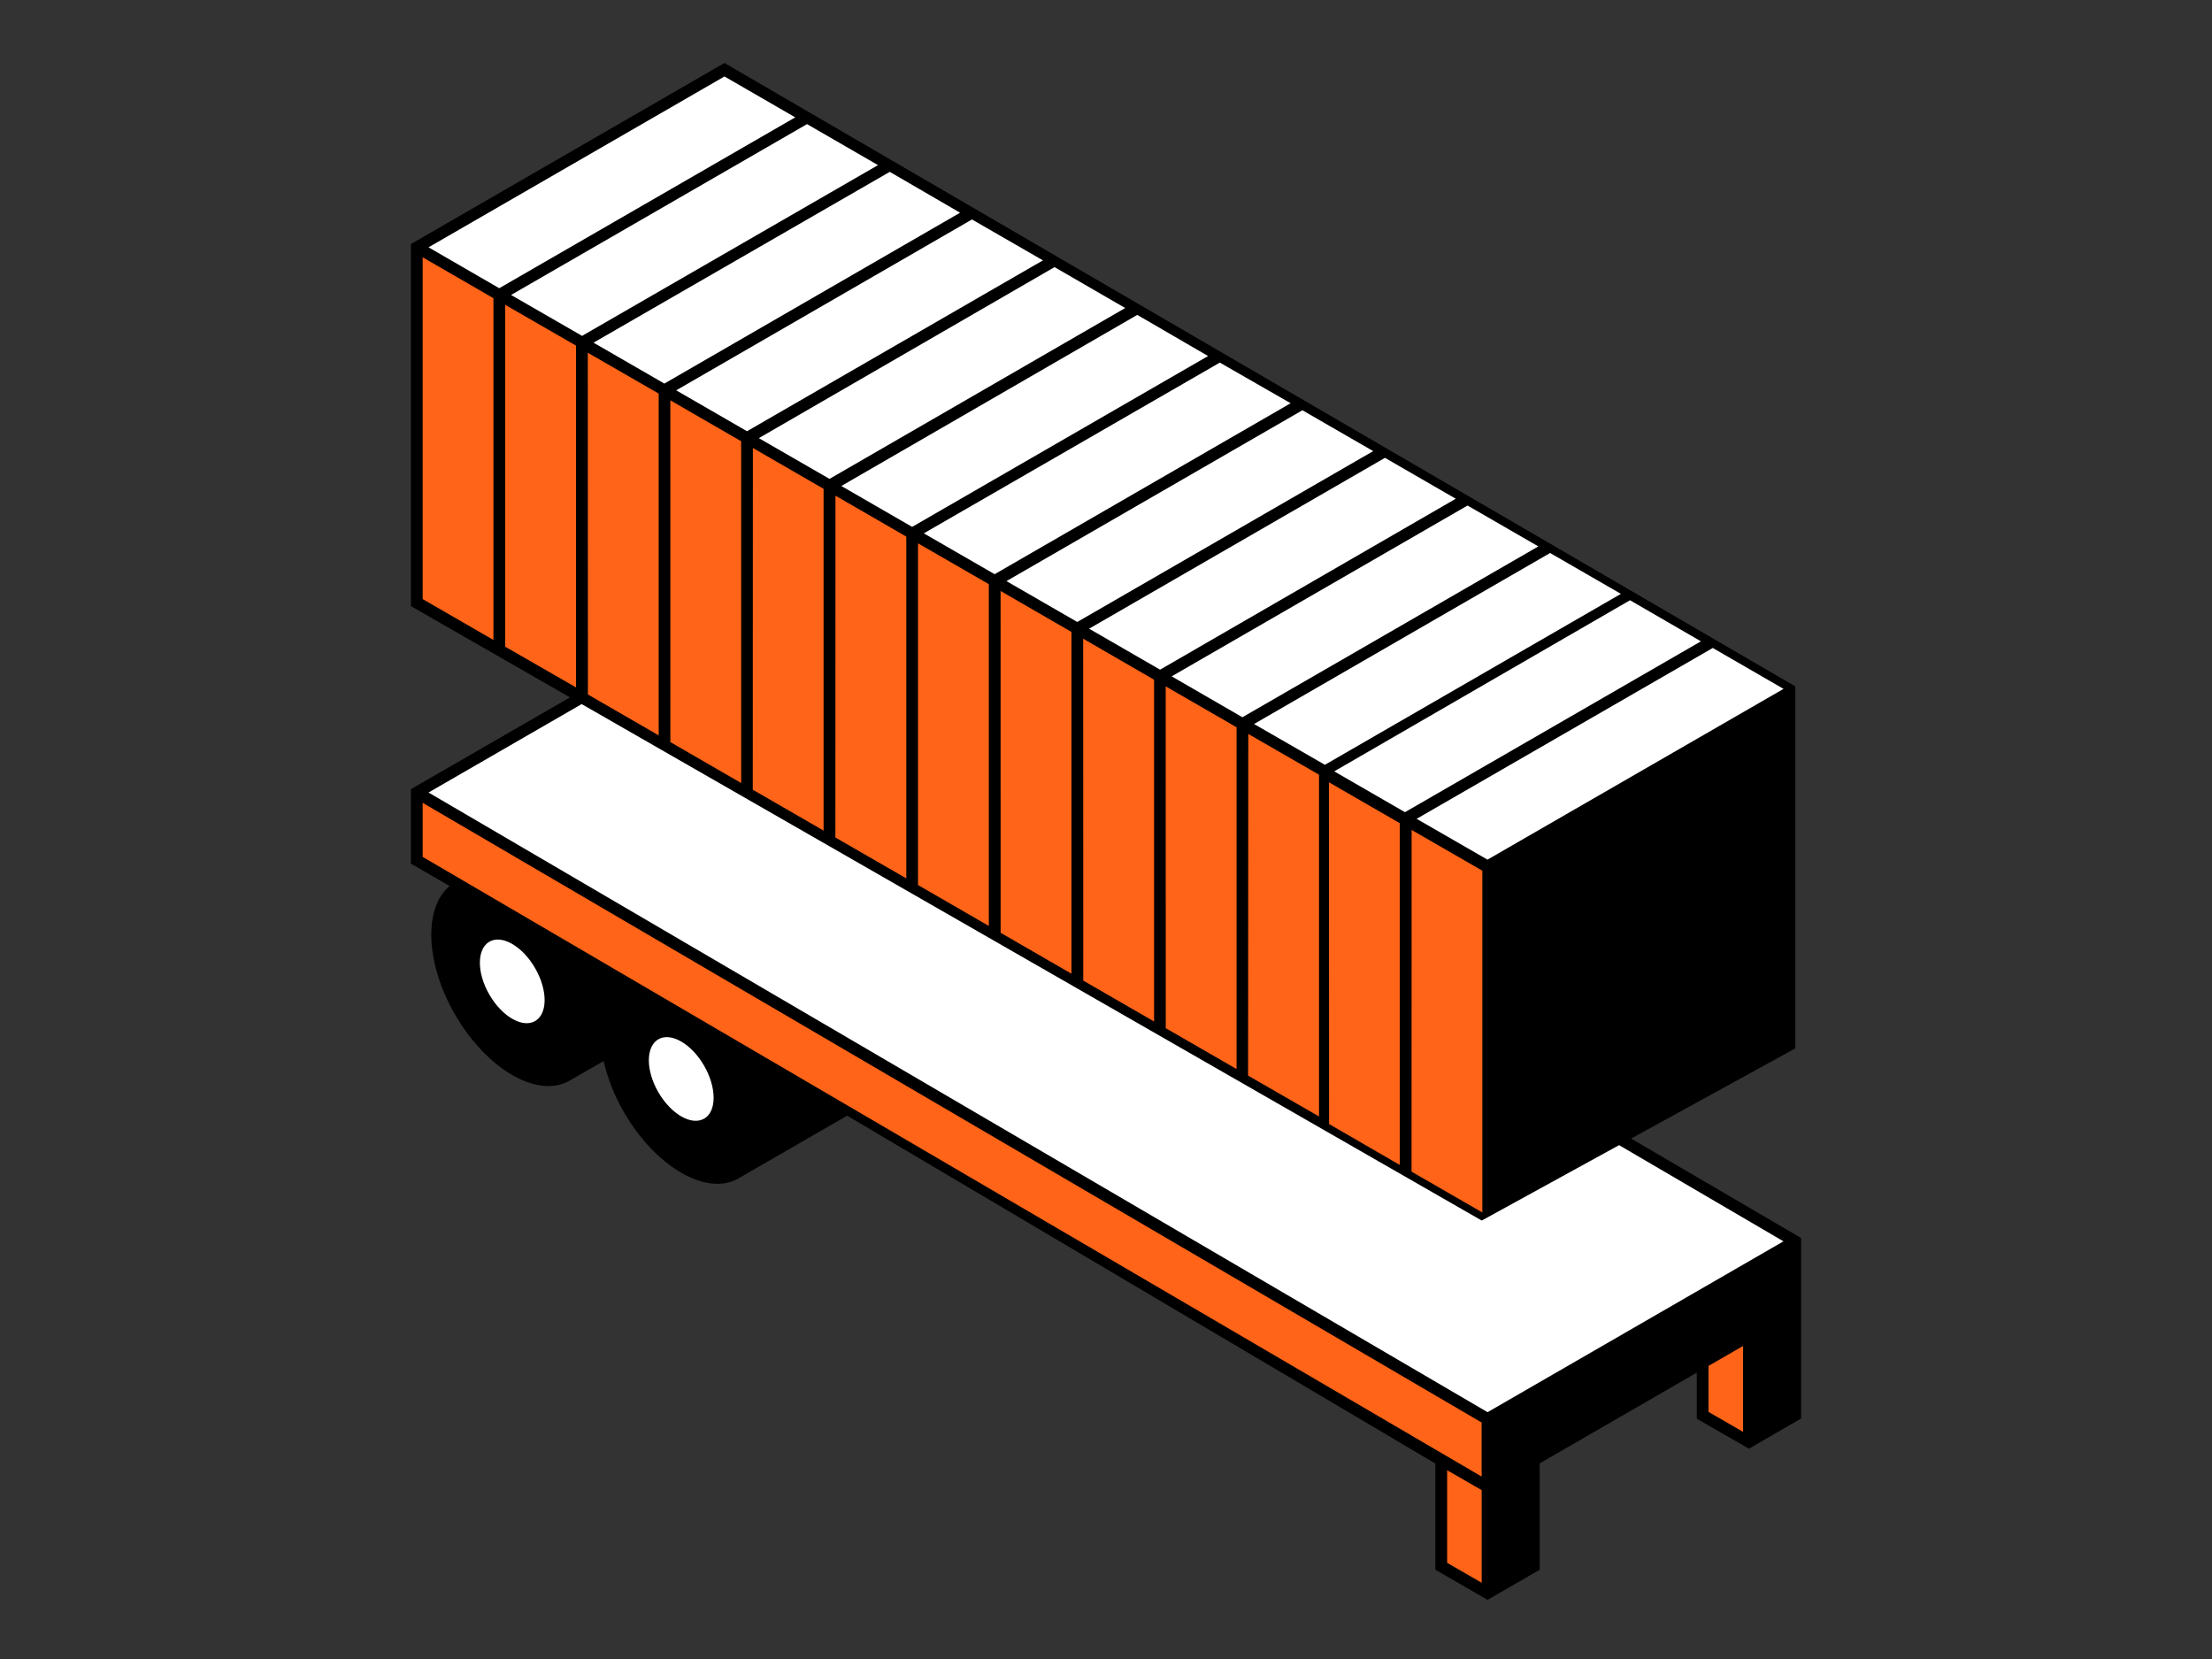
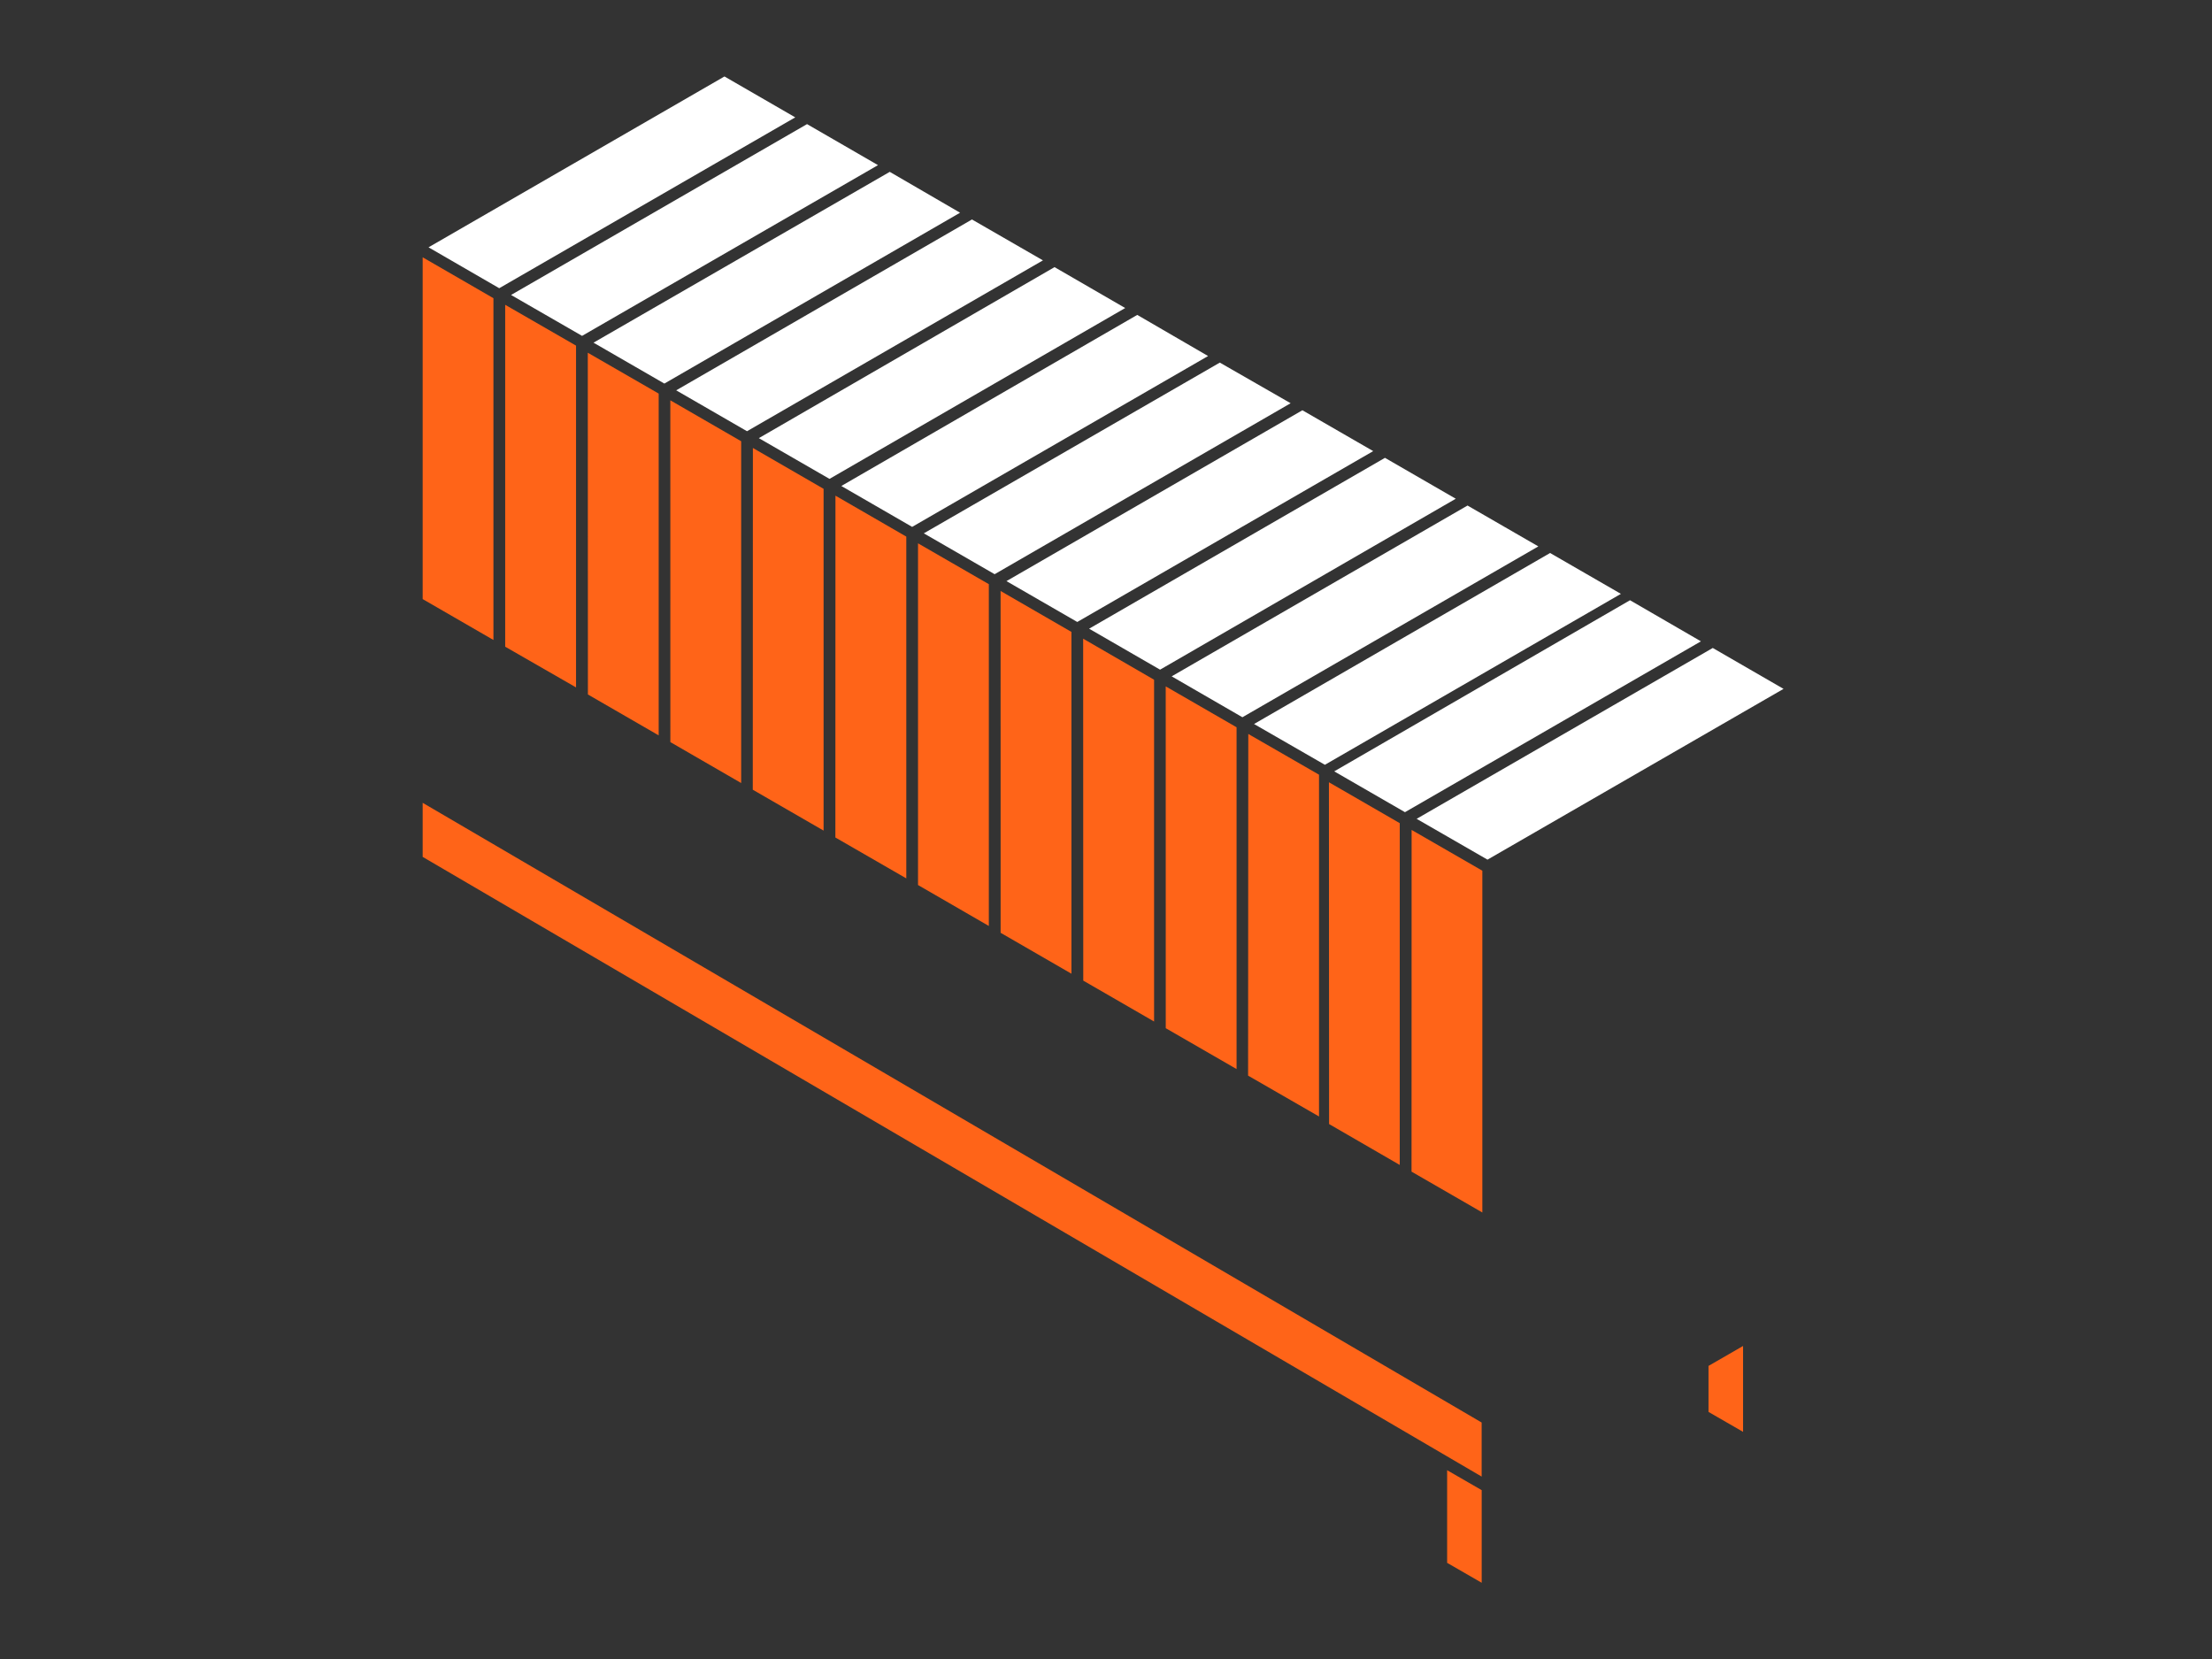
<svg xmlns="http://www.w3.org/2000/svg" id="Illustrations" viewBox="0 0 576 432">
  <rect x="0" y="0" width="576" height="432" fill="#333333" stroke="none" />
  <defs>
    <style>.cls-1{fill:#ff6418;}.cls-2{fill:#fff;}</style>
  </defs>
-   <path d="M469,322.37l-280.35-164L107,205.5v19.38l10.09,5.84c-6.81,5.63-6.35,20.05,1.39,33.45,8.24,14.28,21.59,22,29.83,17.23l8.88-5.1a48,48,0,0,0,5.3,13.33c8.24,14.27,21.59,22,29.83,17.21l28.28-16.32,153.17,90.59v27.65l13.59,7.84,13.57-7.84v-27.7l40.91-23.63v12l13.58,7.81L469,369.38Z" />
  <path class="cls-1" d="M444.89,355.68l9-5.19v22.36l-9-5.19ZM110.06,223.13V209.05L385.82,370.42V384.5ZM376.83,382.84l9,5.19v24.12l-9-5.19Z" />
-   <path class="cls-2" d="M464.41,323.24l-77.05,44.49L111.59,206.37l77.06-44.5ZM139.35,265.88c-3.29,1.91-8.62-1.18-11.92-6.88s-3.29-11.87,0-13.78,8.63,1.19,11.92,6.9S142.65,263.94,139.35,265.88Zm44,25.41c-3.29,1.91-8.62-1.18-11.92-6.88s-3.29-11.87,0-13.78,8.63,1.18,11.92,6.88S186.66,289.43,183.36,291.29Z" />
-   <path d="M467.49,178.73,188.65,16.4,107,63.55v94.28l278.84,160L467.49,273Z" />
  <path class="cls-1" d="M153.06,91.85l18.46,10.64v89l-18.43-10.65Zm150.49,86.88L322,189.38v89l-18.44-10.64ZM110.06,67l18.43,10.65v89L110.06,156Zm21.49,12.37L150,90v89l-18.45-10.6Zm43,24.87L193,114.9v89l-18.44-10.66Zm21.5,12.41,18.41,10.64v89l-18.44-10.65Zm21.5,12.42L236,139.73v89l-18.47-10.65Zm21.5,12.41,18.44,10.64v89l-18.44-10.66Zm21.5,12.41L279,164.55v89l-18.44-10.65Zm21.5,12.42L300.52,177v89l-18.44-10.65Zm43,24.81,18.42,10.61v89L325,280.09Zm21,12.58,18.44,10.65v89L346.09,292.7Zm21.53,12.41L386,226.73v89l-18.44-10.64Z" />
  <path class="cls-2" d="M210.15,32.32,228.63,43,151.57,87.46,133.08,76.81Zm21.54,12.43L250,55.39,173,99.88,154.55,89.23Zm21.41,12.4L271.58,67.8l-77.06,44.49-18.44-10.65Zm21.5,12.41L293,80.21,216,124.7l-18.4-10.61ZM296.14,82l18.44,10.71-77.06,44.49-18.44-10.65Zm21.5,12.42L336.08,105,259,149.52l-18.44-10.64Zm21.5,12.41,18.44,10.64-77.06,44.49-18.44-10.64Zm21.5,12.39,18.44,10.65-77,44.51L283.6,163.71Zm21.5,12.42,18.44,10.64-77.06,44.49L305.1,176.12ZM345,199.15l-18.45-10.62L403.64,144l18.44,10.64Zm79.45-42.85L442.92,167l-77.07,44.49-18.42-10.63Zm-37.11,67.55-18.45-10.63L446,168.73l18.43,10.65ZM130,75.05,111.59,64.4l77.06-44.49,18.43,10.65Z" />
</svg>